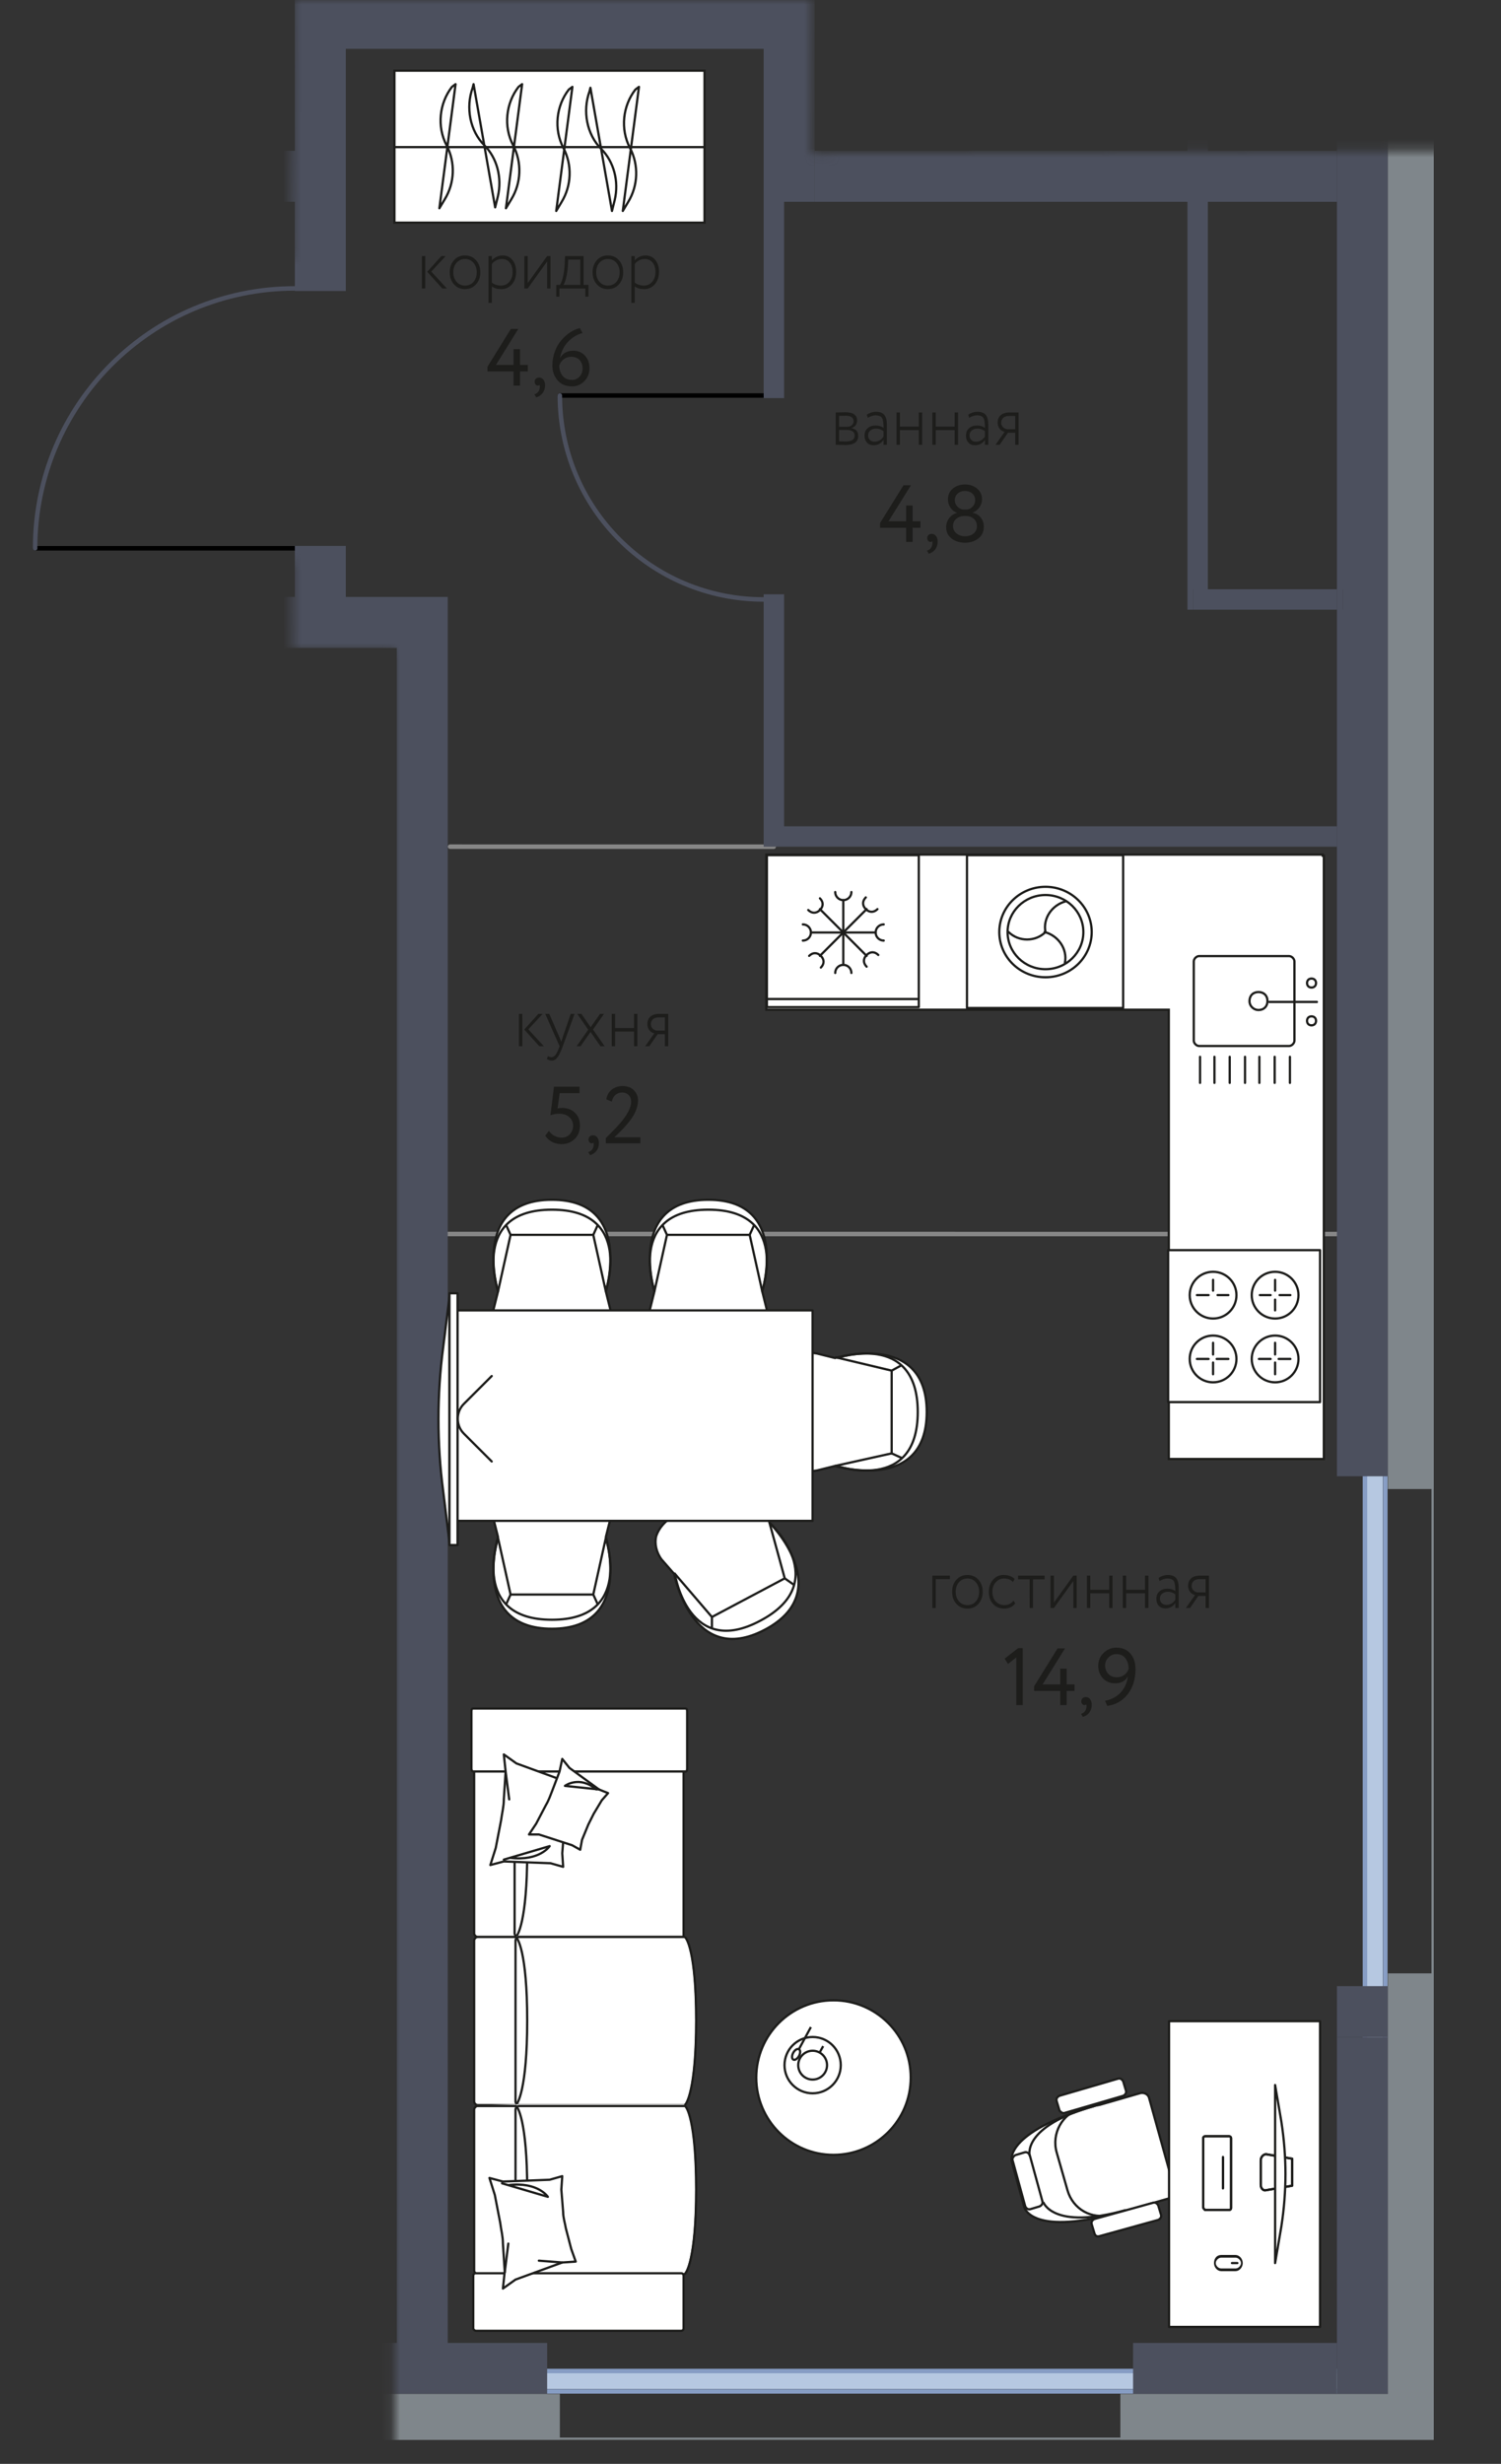
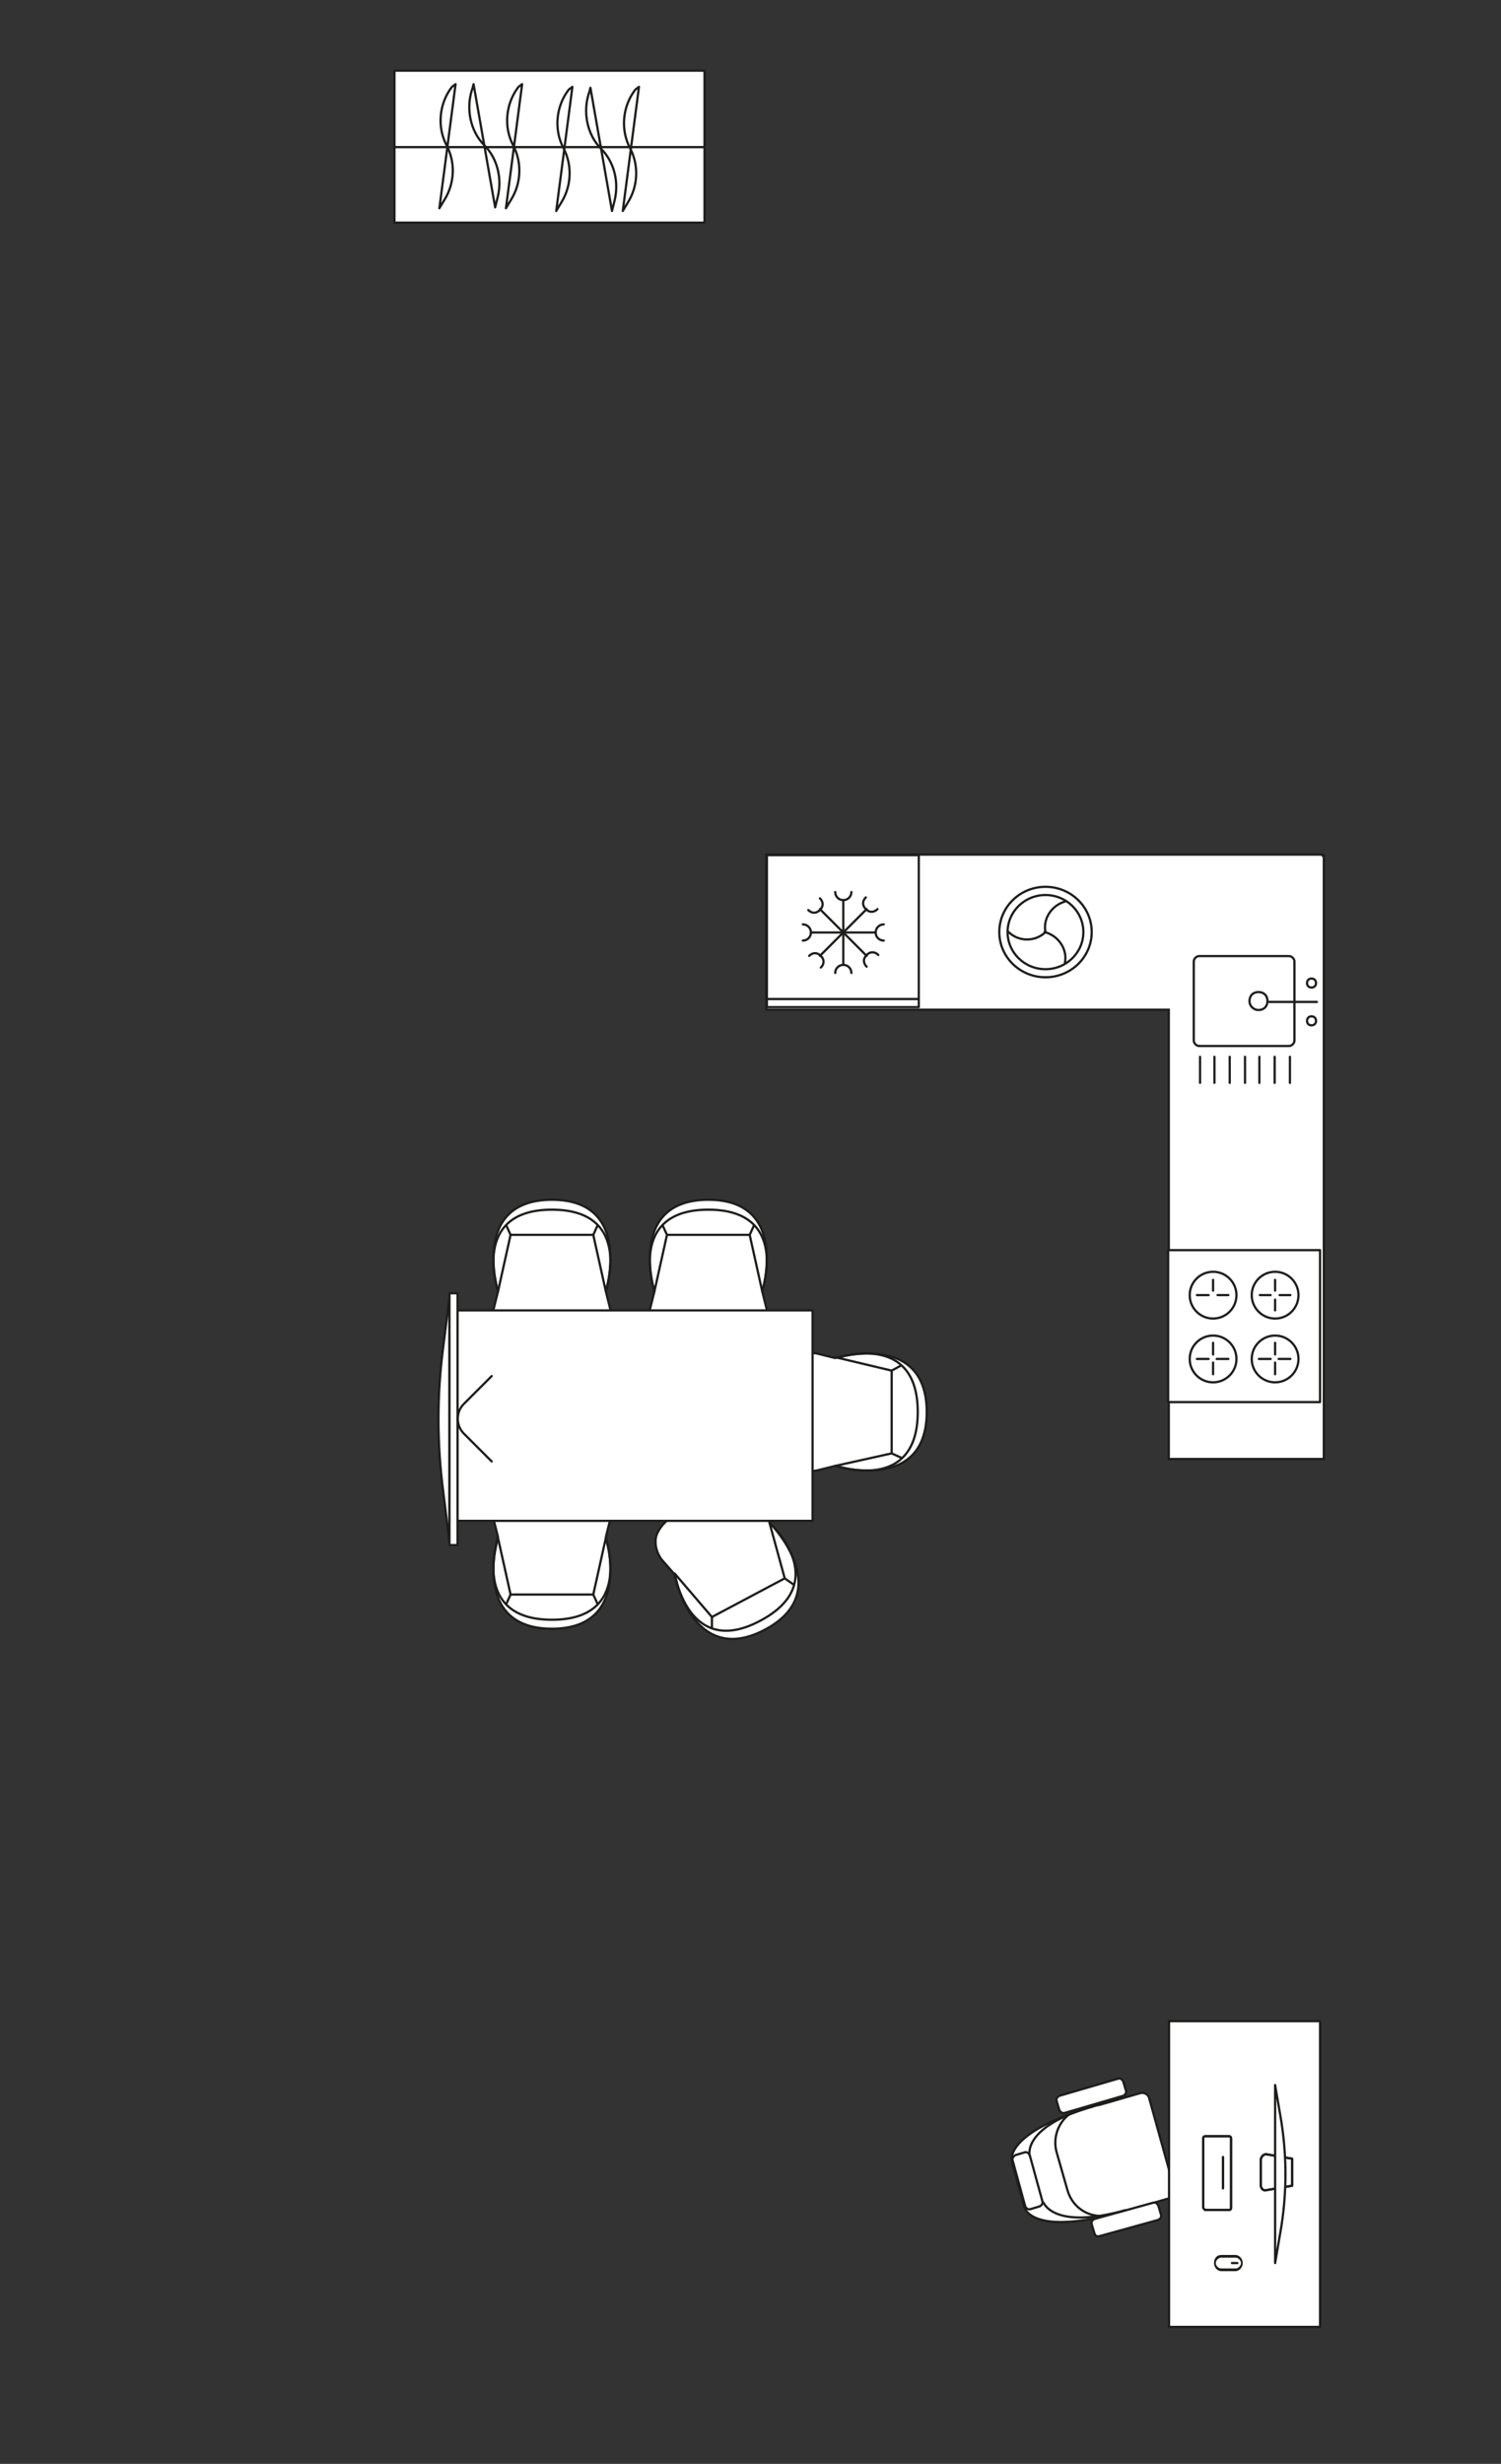
<svg xmlns="http://www.w3.org/2000/svg" width="167" height="274" viewBox="0 0 167 274" fill="none">
  <rect x="0" y="0" width="167" height="274" fill="#333333" stroke="none" />
  <g clip-path="url(#clip0_1_1847)">
    <mask id="mask0_1_1847" style="mask-type:luminance" maskUnits="userSpaceOnUse" x="0" y="0" width="167" height="274">
-       <path d="M32.525 62.543L0.445 63.818V43.973L11.565 36L32.425 28.68L32.565 0H90.368L90.326 17.043L164.246 16.724L166.567 272L43.879 273.216L43.881 72.323H32.543L32.525 62.543Z" fill="white" />
-     </mask>
+       </mask>
    <g mask="url(#mask0_1_1847)">
      <path d="M86.08 94.157L50.08 94.155M148.725 137.234L49.795 137.23" stroke="#878787" stroke-width="0.5" stroke-linecap="round" stroke-linejoin="round" />
      <path d="M92.734 239.634C97.48 239.634 101.326 235.787 101.326 231.042C101.326 226.297 97.48 222.45 92.734 222.45C87.989 222.45 84.142 226.297 84.142 231.042C84.142 235.787 87.989 239.634 92.734 239.634Z" fill="white" stroke="#1D1D1B" stroke-width="0.25" stroke-miterlimit="10" />
-       <path d="M90.413 232.79C92.142 232.79 93.543 231.389 93.543 229.66C93.543 227.931 92.142 226.53 90.413 226.53C88.685 226.53 87.283 227.931 87.283 229.66C87.283 231.389 88.685 232.79 90.413 232.79Z" fill="white" stroke="#1D1D1B" stroke-width="0.25" stroke-miterlimit="10" />
      <path d="M90.413 231.262C91.298 231.262 92.015 230.545 92.015 229.66C92.015 228.775 91.298 228.058 90.413 228.058C89.529 228.058 88.811 228.775 88.811 229.66C88.811 230.545 89.529 231.262 90.413 231.262Z" fill="white" stroke="#1D1D1B" stroke-width="0.25" stroke-miterlimit="10" />
      <path d="M91.176 228.284L91.586 227.545L91.176 228.284ZM88.887 227.885L90.218 225.427L88.887 227.885Z" fill="white" />
      <path d="M91.176 228.284L91.586 227.545M88.887 227.885L90.218 225.427" stroke="#1D1D1B" stroke-width="0.25" stroke-miterlimit="10" />
      <path d="M88.897 228.638C89.07 228.319 89.066 227.983 88.887 227.886C88.709 227.789 88.425 227.969 88.252 228.288C88.08 228.607 88.084 228.943 88.262 229.04C88.441 229.136 88.725 228.956 88.897 228.638Z" fill="white" stroke="#1D1D1B" stroke-width="0.25" stroke-miterlimit="10" />
      <path d="M53.155 196.604C52.955 196.604 52.755 196.804 52.755 197.004L52.755 214.904C52.755 215.104 52.955 215.304 53.155 215.304L57.355 215.304C57.355 215.304 57.455 215.304 57.455 215.204C57.555 215.204 57.555 215.304 57.655 215.304L76.055 215.304L76.055 196.504L53.155 196.604Z" fill="white" />
      <path d="M76.055 215.399L57.655 215.399C57.455 215.399 57.255 215.199 57.255 214.999L57.255 197.099C57.255 196.899 57.455 196.699 57.655 196.699L76.055 196.699L76.055 215.399Z" stroke="#1D1D1B" stroke-width="0.25" stroke-miterlimit="10" />
      <path d="M58.655 206.003C58.655 213.703 57.555 215.403 57.355 215.403L53.155 215.403C52.955 215.403 52.755 215.203 52.755 215.003L52.755 197.103C52.755 196.903 52.955 196.703 53.155 196.703L57.355 196.703C57.555 196.603 58.655 198.303 58.655 206.003Z" stroke="#1D1D1B" stroke-width="0.25" stroke-miterlimit="10" />
      <path d="M53.155 215.401C52.955 215.401 52.755 215.601 52.755 215.801L52.755 233.701C52.755 233.901 52.955 234.101 53.155 234.101L57.355 234.101C57.355 234.101 57.455 234.101 57.455 234.001C57.555 234.001 57.555 234.101 57.655 234.101L76.055 234.101C76.255 234.101 77.355 232.401 77.355 224.701C77.355 217.001 76.255 215.301 76.055 215.301L57.655 215.301C57.555 215.301 57.455 215.301 57.455 215.401C57.455 215.301 57.355 215.301 57.355 215.301L53.155 215.401Z" fill="white" />
      <path d="M77.454 224.702C77.454 232.402 76.355 234.102 76.154 234.102L57.755 234.102C57.554 234.102 57.355 233.902 57.355 233.702L57.355 215.802C57.355 215.602 57.554 215.402 57.755 215.402L76.154 215.402C76.355 215.402 77.454 217.002 77.454 224.702Z" stroke="#1D1D1B" stroke-width="0.25" stroke-miterlimit="10" />
      <path d="M58.655 224.702C58.655 232.402 57.555 234.102 57.355 234.102L53.155 234.102C52.955 234.102 52.755 233.902 52.755 233.702L52.755 215.802C52.755 215.602 52.955 215.402 53.155 215.402L57.355 215.402C57.555 215.402 58.655 217.002 58.655 224.702Z" stroke="#1D1D1B" stroke-width="0.25" stroke-miterlimit="10" />
      <path d="M53.155 234.104C52.955 234.104 52.755 234.304 52.755 234.504L52.755 252.404C52.755 252.604 52.955 252.804 53.155 252.804L57.355 252.804C57.355 252.804 57.455 252.804 57.455 252.704C57.555 252.704 57.555 252.804 57.655 252.804L76.055 252.804C76.255 252.804 77.355 251.104 77.355 243.404C77.355 235.704 76.255 234.004 76.055 234.004L57.655 234.004C57.555 234.004 57.455 234.004 57.455 234.104C57.455 234.004 57.355 234.004 57.355 234.004L53.155 234.104Z" fill="white" />
      <path d="M77.454 243.503C77.454 251.203 76.355 252.903 76.154 252.903L57.755 252.903C57.554 252.903 57.355 252.703 57.355 252.503L57.355 234.603C57.355 234.403 57.554 234.203 57.755 234.203L76.154 234.203C76.355 234.103 77.454 235.803 77.454 243.503Z" stroke="#1D1D1B" stroke-width="0.25" stroke-miterlimit="10" />
      <path d="M58.655 243.503C58.655 251.203 57.555 252.903 57.355 252.903L53.155 252.903C52.955 252.903 52.755 252.703 52.755 252.503L52.755 234.603C52.755 234.403 52.955 234.203 53.155 234.203L57.355 234.203C57.555 234.103 58.655 235.803 58.655 243.503Z" stroke="#1D1D1B" stroke-width="0.25" stroke-miterlimit="10" />
      <path d="M52.655 258.901L52.655 253.101C52.655 252.901 52.755 252.801 52.955 252.801L75.755 252.801C75.955 252.801 76.055 252.901 76.055 253.101L76.055 258.901C76.055 259.101 75.955 259.201 75.755 259.201L52.955 259.201C52.855 259.201 52.655 259.101 52.655 258.901Z" fill="white" stroke="#1D1D1B" stroke-width="0.25" stroke-miterlimit="10" />
      <path d="M52.451 196.672L52.451 190.328C52.451 190.109 52.509 190 52.625 190L76.277 190C76.393 190 76.451 190.109 76.451 190.328L76.451 196.672C76.451 196.891 76.393 197 76.277 197L52.625 197C52.567 197 52.451 196.891 52.451 196.672Z" fill="white" stroke="#1D1D1B" stroke-width="0.25" stroke-miterlimit="10" />
      <path d="M64.155 198.105L62.655 198.005L57.455 196.105L56.055 195.105L56.255 197.005L56.055 200.105C56.055 200.905 55.855 201.605 55.755 202.405L55.155 205.505L54.555 207.405L56.055 207.005L61.255 207.205L62.655 207.605L62.555 206.105L62.755 203.605C62.755 203.005 62.955 202.405 63.055 201.805L63.655 199.505L64.155 198.105Z" fill="white" stroke="#1D1D1B" stroke-width="0.25" stroke-linecap="round" stroke-linejoin="round" />
      <path d="M56.055 206.801L61.155 205.301C61.155 205.301 60.055 207.001 56.755 206.601" fill="white" />
      <path d="M56.055 206.801L61.155 205.301C61.155 205.301 60.055 207.001 56.755 206.601" stroke="#1D1D1B" stroke-width="0.25" stroke-linecap="round" stroke-linejoin="round" />
      <path d="M56.255 197.004L56.655 200.104" stroke="#1D1D1B" stroke-width="0.25" stroke-linecap="round" stroke-linejoin="round" />
      <path d="M64.055 251.504L62.555 251.604L57.355 253.504L55.955 254.504L56.155 252.604L55.955 249.504C55.955 248.704 55.755 248.004 55.655 247.204L55.055 244.104L54.455 242.204L55.955 242.604L61.155 242.404L62.555 242.004L62.455 243.504L62.655 246.004C62.655 246.604 62.855 247.204 62.955 247.804L63.555 250.104L64.055 251.504Z" fill="white" stroke="#1D1D1B" stroke-width="0.25" stroke-linecap="round" stroke-linejoin="round" />
      <path d="M59.955 251.402L62.555 251.602" stroke="#1D1D1B" stroke-width="0.25" stroke-linecap="round" stroke-linejoin="round" />
      <path d="M55.855 242.801L60.955 244.301C60.955 244.301 59.855 242.601 56.554 243.001" fill="white" />
      <path d="M55.855 242.801L60.955 244.301C60.955 244.301 59.855 242.601 56.554 243.001" stroke="#1D1D1B" stroke-width="0.25" stroke-linecap="round" stroke-linejoin="round" />
      <path d="M56.155 252.704L56.555 249.504" stroke="#1D1D1B" stroke-width="0.25" stroke-linecap="round" stroke-linejoin="round" />
      <path d="M67.655 199.405L66.655 199.005L63.355 196.605L62.555 195.605L62.255 197.005L61.455 199.105C61.255 199.605 61.055 200.205 60.755 200.705L59.655 202.805L58.855 204.005L59.955 204.005L63.655 205.205L64.555 205.705L64.755 204.605L65.455 202.905C65.655 202.505 65.855 202.105 66.055 201.705L66.955 200.205L67.655 199.405Z" fill="white" stroke="#1D1D1B" stroke-width="0.25" stroke-linecap="round" stroke-linejoin="round" />
      <path d="M66.655 199L62.855 198.6C62.855 198.6 64.455 197.4 66.355 199" fill="white" />
      <path d="M66.655 199L62.855 198.6C62.855 198.6 64.455 197.4 66.355 199" stroke="#1D1D1B" stroke-width="0.25" stroke-linecap="round" stroke-linejoin="round" />
      <path d="M84.965 43.987H62.288H84.965ZM32.808 60.973H3.908H32.808Z" fill="#575756" />
      <path d="M84.965 43.987H62.288M32.808 60.973H3.908" stroke="black" stroke-width="0.5" stroke-linecap="round" stroke-linejoin="round" />
      <path d="M62.288 43.986C62.288 56.511 72.44 66.664 84.964 66.665M32.808 32.073C16.847 32.073 3.908 45.012 3.908 60.973" stroke="#4C505E" stroke-width="0.5" stroke-linecap="round" stroke-linejoin="round" />
      <path d="M-538.998 -164.025L159.266 -160.954V271.076H-438.572V237.31C-438.572 237.244 -438.598 237.18 -438.645 237.133C-438.692 237.086 -438.755 237.06 -438.822 237.06L-538.998 237.065V-164.024M-539.248 -164.275V237.317L-438.822 237.311V271.326H159.516V-161.203L-539.248 -164.275Z" fill="#7F868B" />
      <path d="M-531.594 -156.589L151.863 -153.582V263.672H-431.168V229.655L-531.594 229.661V-156.589ZM-531.594 -158.589C-532.124 -158.589 -532.633 -158.378 -533.008 -158.003C-533.383 -157.628 -533.594 -157.12 -533.594 -156.589V229.661C-533.594 230.191 -533.383 230.7 -533.008 231.075C-532.633 231.45 -532.124 231.661 -531.594 231.661L-433.168 231.655V263.672C-433.168 264.202 -432.957 264.711 -432.582 265.086C-432.207 265.461 -431.698 265.672 -431.168 265.672H151.863C152.394 265.672 152.902 265.461 153.278 265.086C153.653 264.711 153.863 264.202 153.863 263.672V-153.582C153.863 -154.111 153.654 -154.618 153.281 -154.993C152.908 -155.368 152.401 -155.58 151.872 -155.582L-531.585 -158.59H-531.594V-158.589Z" fill="#B6C8E1" />
      <path d="M-431.168 263.672V229.655L-531.594 229.661V-156.589L151.863 -153.582V263.672H-431.168Z" stroke="#879DC4" stroke-width="0.5" stroke-linecap="round" stroke-linejoin="round" />
      <path d="M-433.435 265.94V231.923L-533.861 231.929V-158.867L154.131 -155.84V265.94H-433.435Z" stroke="#879DC4" stroke-width="0.5" stroke-linecap="round" stroke-linejoin="round" />
      <path d="M154.415 226.542V266.222H148.745V226.542H154.415Z" fill="#4C505E" />
      <path d="M148.745 220.872H154.415V226.542H148.745V220.872ZM148.745 107.482H154.415V164.172H148.745V107.482ZM154.415 67.802V107.482H148.745V67.802H154.415ZM154.415 -30.568V67.802H149.415V65.532H148.745V-30.568H154.415Z" fill="#4C505E" />
      <path d="M148.745 65.532H149.415V67.802H148.745V65.532ZM126.065 260.552H148.745V266.222H126.065V260.552ZM148.745 16.772V22.442H90.635V16.772H148.745Z" fill="#4C505E" />
      <path d="M134.385 65.532H148.745V67.802H134.385V65.532ZM132.785 65.532H134.385V67.802H132.785V65.532Z" fill="#4C505E" />
      <path d="M134.385 43.132V65.532H132.785V67.802H132.115V43.132H134.385ZM132.115 40.872H134.385V43.132H132.115V40.872ZM132.115 -16.027H134.385V40.872H132.115V-16.027ZM90.635 16.772V22.442H84.965V5.432H90.635V16.772ZM90.635 -0.238V5.432H56.615V-0.238H90.635ZM84.965 66.092H87.235V66.382H84.965V66.092ZM84.965 22.442H87.235V43.702H84.965V22.442ZM84.965 43.702H87.235V44.272H84.965V43.702ZM84.965 66.382H87.235V91.892H84.965V66.382ZM87.235 91.892H148.745V94.162H84.965V91.892H87.235ZM49.815 260.552H60.875V266.222H49.815V260.552ZM38.475 -0.238H56.615V5.432H38.475V-0.238ZM49.815 260.552V266.222H44.145V226.542H49.815V260.552ZM49.815 66.382V226.542H44.145V66.382H49.815ZM32.525 260.552H44.145V266.222H32.525V260.552ZM44.145 66.382V72.052H-23.315V66.382H44.145ZM32.805 60.712H38.475V66.382H32.805V60.712ZM38.475 5.432V32.362H32.805V-0.238H38.475V5.432ZM12.965 16.772H32.805V22.442H12.965V16.772ZM-21.045 16.772H12.965V22.442H-21.045V16.772Z" fill="#4C505E" />
      <path fill-rule="evenodd" clip-rule="evenodd" d="M159.516 271.325V219.451H154.414V271.325H159.516ZM154.414 165.593H159.516V-71.667H154.414V165.593ZM159.516 -125.525V-156.14H154.414V-125.525H159.516ZM154.414 271.325V266.223H124.65V271.325H154.414ZM62.288 271.325V266.223H31.107V271.325H62.287M-62.437 271.325H-31.255V266.223H-62.437V271.325ZM-121.964 271.325V266.223H-153.145V271.325H-121.965M-224.011 271.325H-195.665V266.223H-224.011V271.325ZM-294.878 271.325H-266.531V266.223H-294.878V271.325ZM-337.398 271.325V266.223H-365.744V271.325H-337.398ZM-438.877 271.325H-408.263V266.223H-438.878L-438.877 271.325Z" fill="#7F868B" />
      <path d="M104.111 178.818H103.737V175.218H105.689V175.609H104.111V178.819V178.818ZM107.632 178.891C107.133 178.891 106.725 178.715 106.408 178.361C106.091 178.01 105.933 177.563 105.933 177.018C105.933 176.475 106.091 176.025 106.408 175.674C106.725 175.322 107.133 175.147 107.632 175.147C108.131 175.147 108.539 175.322 108.857 175.674C109.173 176.025 109.331 176.474 109.331 177.018C109.331 177.563 109.173 178.01 108.857 178.361C108.539 178.715 108.131 178.891 107.632 178.891ZM107.632 178.498C108.021 178.498 108.333 178.361 108.568 178.09C108.813 177.813 108.936 177.455 108.936 177.018C108.936 176.586 108.813 176.231 108.568 175.953C108.453 175.819 108.309 175.712 108.147 175.64C107.985 175.568 107.809 175.533 107.632 175.537C107.258 175.537 106.945 175.676 106.696 175.953C106.451 176.231 106.329 176.586 106.329 177.018C106.329 177.45 106.451 177.805 106.696 178.082C106.941 178.359 107.253 178.498 107.632 178.498ZM112.766 178.002L112.953 178.307C112.821 178.495 112.641 178.644 112.431 178.738C112.211 178.84 111.972 178.893 111.729 178.891C111.225 178.891 110.813 178.719 110.49 178.377C110.174 178.037 110.016 177.584 110.016 177.017C110.016 176.49 110.169 176.047 110.476 175.69C110.788 175.328 111.172 175.147 111.628 175.147C112.185 175.147 112.605 175.295 112.888 175.594L112.708 175.93C112.454 175.668 112.113 175.537 111.686 175.537C111.34 175.537 111.04 175.68 110.786 175.961C110.536 176.238 110.411 176.591 110.411 177.018C110.411 177.467 110.538 177.826 110.793 178.098C111.048 178.365 111.369 178.498 111.758 178.498C111.954 178.503 112.148 178.461 112.323 178.374C112.499 178.288 112.651 178.16 112.766 178.002ZM114.558 175.635H113.27V175.219H116.222V175.635H114.932V178.818H114.559L114.558 175.635ZM119.418 175.818L117.258 178.818H116.884V175.218H117.259V178.218L119.419 175.218H119.793V178.818H119.418V175.818ZM123.781 178.818H123.407V177.186H121.305V178.818H120.931V175.218H121.305V176.793H123.407V175.219H123.781V178.819V178.818ZM127.771 178.818H127.396V177.186H125.294V178.818H124.919V175.218H125.294V176.793H127.396V175.219H127.771V178.819V178.818ZM129.008 175.818L128.908 175.475C129.21 175.263 129.569 175.148 129.938 175.147C130.36 175.147 130.666 175.264 130.856 175.498C131.046 175.732 131.14 176.096 131.14 176.586V178.818H130.766V178.266C130.502 178.666 130.132 178.866 129.656 178.866C129.355 178.866 129.112 178.77 128.93 178.574C128.748 178.378 128.656 178.119 128.656 177.793C128.656 177.441 128.772 177.168 129.002 176.971C129.228 176.773 129.522 176.674 129.887 176.674C130.252 176.674 130.545 176.764 130.766 176.945C130.766 176.572 130.741 176.287 130.694 176.09C130.655 175.898 130.577 175.762 130.46 175.682C130.342 175.602 130.161 175.555 129.916 175.537C129.623 175.537 129.319 175.631 129.008 175.818ZM129.772 178.475C130.175 178.475 130.506 178.285 130.766 177.906V177.306C130.529 177.113 130.23 177.011 129.923 177.018C129.7 177.01 129.48 177.081 129.303 177.218C129.221 177.284 129.155 177.368 129.111 177.464C129.067 177.56 129.047 177.665 129.052 177.77C129.048 177.865 129.064 177.959 129.099 178.047C129.133 178.135 129.186 178.215 129.254 178.281C129.323 178.346 129.405 178.397 129.494 178.43C129.583 178.464 129.677 178.479 129.772 178.475ZM133.545 175.219H134.51V178.819H134.135V177.475H133.328L132.4 178.818H131.94L132.961 177.377C132.742 177.337 132.545 177.216 132.411 177.037C132.259 176.843 132.178 176.601 132.184 176.354C132.184 176.008 132.297 175.731 132.523 175.525C132.749 175.319 133.089 175.219 133.545 175.219ZM132.58 176.361C132.577 176.459 132.595 176.557 132.634 176.647C132.672 176.737 132.73 176.818 132.803 176.883C132.953 177.016 133.111 177.083 133.278 177.083H134.135V175.609H133.48C133.182 175.609 132.958 175.678 132.807 175.815C132.732 175.884 132.672 175.969 132.633 176.063C132.594 176.157 132.576 176.259 132.58 176.361ZM58.115 116.349H57.739V112.749H58.114L58.115 116.349ZM59.899 112.749H60.382L58.783 114.469L60.512 116.349H60.008L58.33 114.492L59.9 112.749H59.899ZM63.499 112.75H63.924L62.614 116.349C62.379 116.983 62.174 117.404 62.002 117.612C61.829 117.837 61.627 117.948 61.396 117.948C61.22 117.948 61.034 117.888 60.843 117.765L60.965 117.445C61.081 117.515 61.212 117.556 61.347 117.565C61.51 117.565 61.657 117.486 61.786 117.329C61.915 117.171 62.05 116.909 62.189 116.541L62.261 116.349L60.662 112.749H61.109L62.218 115.293L62.448 115.853C62.453 115.831 62.513 115.64 62.628 115.276L63.498 112.749L63.499 112.75ZM66.761 112.75H67.201L65.983 114.492L67.273 116.349H66.811L65.702 114.757L64.594 116.349H64.154L65.444 114.509L64.226 112.749H64.687L65.717 114.236L66.761 112.749V112.75ZM70.915 116.349H70.541V114.717H68.438V116.349H68.064V112.749H68.438V114.324H70.541V112.749H70.915V116.349ZM73.385 112.75H74.349V116.349H73.975V115.005H73.169L72.24 116.349H71.78L72.802 114.909C72.586 114.871 72.402 114.758 72.251 114.569C72.1 114.38 72.024 114.151 72.024 113.885C72.024 113.538 72.137 113.262 72.362 113.057C72.587 112.852 72.929 112.749 73.385 112.749V112.75ZM72.42 113.893C72.42 114.107 72.494 114.279 72.643 114.413C72.792 114.546 72.95 114.613 73.118 114.613H73.975V113.141H73.32C73.022 113.141 72.798 113.209 72.646 113.345C72.571 113.414 72.512 113.499 72.473 113.594C72.434 113.689 72.416 113.791 72.42 113.893ZM47.316 32.08H46.941V28.48H47.316V32.08ZM49.101 28.48H49.584L47.985 30.2L49.714 32.08H49.21L47.532 30.224L49.102 28.481L49.101 28.48ZM51.737 32.152C51.237 32.152 50.83 31.977 50.513 31.624C50.196 31.273 50.038 30.824 50.038 30.28C50.038 29.736 50.196 29.288 50.513 28.937C50.83 28.584 51.237 28.408 51.737 28.408C52.237 28.408 52.644 28.584 52.961 28.937C53.278 29.288 53.436 29.737 53.436 30.28C53.436 30.823 53.278 31.273 52.961 31.624C52.644 31.977 52.236 32.152 51.737 32.152ZM51.737 31.76C52.126 31.76 52.437 31.624 52.673 31.353C52.918 31.075 53.04 30.718 53.04 30.28C53.04 29.848 52.918 29.493 52.673 29.216C52.558 29.081 52.414 28.974 52.252 28.902C52.09 28.83 51.914 28.795 51.737 28.8C51.362 28.8 51.051 28.939 50.801 29.216C50.557 29.493 50.433 29.848 50.433 30.28C50.433 30.712 50.557 31.066 50.801 31.344C51.046 31.621 51.357 31.76 51.737 31.76ZM54.725 33.68H54.35V28.48H54.724V28.96C54.854 28.8 55.028 28.668 55.247 28.565C55.455 28.463 55.682 28.409 55.913 28.408C56.373 28.408 56.74 28.576 57.015 28.912C57.288 29.248 57.425 29.686 57.425 30.224C57.425 30.784 57.271 31.245 56.964 31.608C56.818 31.783 56.634 31.923 56.426 32.018C56.218 32.112 55.991 32.158 55.762 32.152C55.324 32.152 54.979 32.051 54.724 31.848L54.725 33.68ZM55.811 28.8C55.601 28.8 55.395 28.854 55.196 28.96C54.997 29.066 54.84 29.2 54.724 29.36V31.432C55.015 31.648 55.37 31.764 55.732 31.76C56.116 31.76 56.429 31.62 56.669 31.336C56.909 31.054 57.029 30.69 57.029 30.248C57.029 29.806 56.921 29.453 56.705 29.192C56.488 28.931 56.191 28.8 55.811 28.8ZM60.873 29.08L58.713 32.08H58.339V28.48H58.714V31.48L60.873 28.48H61.248V32.08H60.873V29.08ZM62.241 32.992H61.889V31.689H62.292C62.417 31.512 62.528 31.227 62.627 30.832C62.724 30.438 62.789 29.992 62.817 29.496L62.868 28.481H64.934V31.689H65.474V32.992H65.121V32.08H62.241V32.992ZM63.221 28.872L63.178 29.656C63.148 30.088 63.081 30.516 62.975 30.936C62.885 31.288 62.789 31.539 62.687 31.689H64.559V28.872H63.221ZM67.634 32.152C67.134 32.152 66.726 31.977 66.41 31.624C66.093 31.273 65.934 30.824 65.934 30.28C65.934 29.736 66.093 29.288 66.41 28.937C66.726 28.584 67.135 28.408 67.634 28.408C68.133 28.408 68.541 28.584 68.858 28.937C69.175 29.288 69.333 29.737 69.333 30.28C69.333 30.823 69.175 31.273 68.858 31.624C68.541 31.977 68.133 32.152 67.634 32.152ZM67.634 31.76C68.022 31.76 68.334 31.624 68.57 31.353C68.814 31.075 68.937 30.718 68.937 30.28C68.937 29.848 68.814 29.493 68.57 29.216C68.455 29.082 68.311 28.974 68.149 28.903C67.987 28.831 67.811 28.796 67.634 28.8C67.26 28.8 66.947 28.939 66.698 29.216C66.453 29.493 66.331 29.848 66.331 30.28C66.331 30.712 66.453 31.066 66.698 31.344C66.942 31.621 67.255 31.76 67.634 31.76ZM70.622 33.68H70.248V28.48H70.622V28.96C70.752 28.8 70.926 28.668 71.144 28.565C71.352 28.463 71.579 28.409 71.81 28.408C72.27 28.408 72.638 28.576 72.912 28.912C73.185 29.248 73.322 29.686 73.322 30.224C73.322 30.784 73.169 31.245 72.862 31.608C72.716 31.784 72.531 31.924 72.323 32.018C72.115 32.112 71.888 32.158 71.659 32.152C71.222 32.152 70.877 32.051 70.622 31.848V33.68ZM71.709 28.8C71.498 28.8 71.293 28.854 71.094 28.96C70.895 29.066 70.737 29.2 70.622 29.36V31.432C70.913 31.648 71.267 31.764 71.63 31.76C72.014 31.76 72.326 31.62 72.566 31.336C72.806 31.054 72.926 30.69 72.926 30.248C72.926 29.806 72.818 29.453 72.602 29.192C72.386 28.931 72.089 28.8 71.709 28.8ZM92.979 49.465V45.865C93.138 45.865 93.292 45.862 93.44 45.857C93.748 45.847 93.942 45.841 94.024 45.841C94.917 45.841 95.364 46.151 95.364 46.769C95.364 46.977 95.304 47.157 95.186 47.309C95.069 47.461 94.898 47.563 94.708 47.593V47.608C95.226 47.694 95.485 47.982 95.485 48.473C95.485 49.15 95.003 49.489 94.038 49.489C93.975 49.489 93.786 49.483 93.47 49.473C93.307 49.468 93.143 49.465 92.979 49.465ZM94.067 46.233C93.909 46.233 93.671 46.238 93.354 46.249V47.465H94.211C94.446 47.465 94.631 47.407 94.766 47.293C94.832 47.236 94.885 47.166 94.92 47.086C94.955 47.006 94.971 46.92 94.968 46.833C94.968 46.433 94.666 46.233 94.067 46.233ZM94.132 47.809H93.354V49.081C93.728 49.091 93.972 49.097 94.081 49.097C94.753 49.097 95.089 48.877 95.089 48.433C95.089 48.017 94.77 47.809 94.132 47.809ZM96.544 46.465L96.442 46.121C96.744 45.909 97.103 45.794 97.472 45.793C97.894 45.793 98.2 45.91 98.391 46.145C98.58 46.38 98.675 46.742 98.675 47.232V49.465H98.3V48.913C98.036 49.313 97.667 49.513 97.191 49.513C96.89 49.513 96.647 49.416 96.464 49.221C96.282 49.026 96.19 48.767 96.19 48.441C96.19 48.089 96.306 47.815 96.536 47.617C96.763 47.42 97.057 47.321 97.422 47.321C97.787 47.321 98.079 47.411 98.3 47.593C98.3 47.22 98.276 46.935 98.228 46.737C98.19 46.545 98.112 46.409 97.995 46.329C97.877 46.249 97.696 46.201 97.45 46.185C97.158 46.185 96.855 46.278 96.544 46.465ZM97.307 49.121C97.71 49.121 98.041 48.931 98.3 48.553V47.953C98.063 47.76 97.764 47.658 97.458 47.665C97.235 47.658 97.016 47.728 96.838 47.865C96.756 47.931 96.69 48.015 96.646 48.111C96.603 48.207 96.582 48.312 96.587 48.417C96.587 48.63 96.653 48.801 96.788 48.929C96.923 49.057 97.096 49.121 97.307 49.121ZM102.599 49.465H102.224V47.833H100.122V49.465H99.748V45.865H100.122V47.441H102.224V45.865H102.599V49.465ZM106.588 49.465H106.214V47.833H104.111V49.465H103.737V45.865H104.111V47.441H106.214V45.865H106.588V49.465ZM107.825 46.465L107.725 46.121C108.045 45.902 108.39 45.793 108.755 45.793C109.177 45.793 109.483 45.91 109.673 46.145C109.863 46.38 109.957 46.742 109.957 47.232V49.465H109.583V48.913C109.319 49.313 108.949 49.513 108.473 49.513C108.171 49.513 107.929 49.416 107.747 49.221C107.563 49.026 107.474 48.767 107.474 48.441C107.474 48.089 107.589 47.815 107.819 47.617C108.044 47.42 108.339 47.321 108.704 47.321C109.069 47.321 109.362 47.411 109.583 47.593C109.583 47.22 109.558 46.935 109.511 46.737C109.471 46.545 109.393 46.409 109.276 46.329C109.159 46.249 108.977 46.201 108.733 46.185C108.44 46.185 108.138 46.278 107.825 46.465ZM108.589 49.121C108.992 49.121 109.323 48.931 109.583 48.553V47.953C109.345 47.76 109.047 47.658 108.74 47.665C108.517 47.658 108.298 47.728 108.121 47.865C108.039 47.93 107.972 48.015 107.929 48.111C107.885 48.206 107.865 48.312 107.869 48.417C107.869 48.63 107.936 48.801 108.071 48.929C108.141 48.993 108.222 49.044 108.311 49.077C108.4 49.11 108.495 49.125 108.589 49.121ZM112.362 45.865H113.327V49.465H112.952V48.121H112.145L111.218 49.465H110.757L111.778 48.025C111.559 47.985 111.362 47.863 111.228 47.685C111.076 47.49 110.995 47.248 111.001 47.001C111.001 46.654 111.114 46.378 111.34 46.173C111.566 45.968 111.906 45.865 112.362 45.865ZM111.397 47.009C111.397 47.223 111.472 47.396 111.62 47.529C111.77 47.662 111.928 47.729 112.096 47.729H112.952V46.257H112.298C111.998 46.257 111.775 46.325 111.624 46.461C111.549 46.53 111.489 46.615 111.45 46.71C111.411 46.804 111.393 46.907 111.397 47.009ZM112.152 185.037L111.775 184.451L113.287 183.281H113.791V189.617H113.071V184.317L112.152 185.037ZM118.678 189.617H117.958V188.043H115.051V187.529L117.661 183.319H118.489L115.996 187.322H117.958V185.568H118.678V187.322H119.551V188.043H118.678V189.617ZM120.307 189.203C120.305 189.139 120.315 189.076 120.338 189.016C120.362 188.956 120.397 188.902 120.442 188.857C120.532 188.77 120.657 188.727 120.819 188.727C120.911 188.726 121.001 188.746 121.083 188.788C121.164 188.829 121.235 188.89 121.287 188.965C121.407 189.125 121.467 189.336 121.467 189.6C121.467 189.924 121.379 190.203 121.202 190.441C121.026 190.678 120.783 190.841 120.478 190.931L120.279 190.59C120.592 190.494 120.783 190.293 120.856 189.986C120.898 189.783 120.895 189.633 120.846 189.537C120.811 189.59 120.744 189.617 120.649 189.617C120.603 189.617 120.557 189.605 120.516 189.585C120.475 189.564 120.438 189.534 120.41 189.497C120.341 189.415 120.304 189.311 120.307 189.203ZM126.336 185.594C126.336 186.752 126.039 187.701 125.446 188.439C125.173 188.79 124.832 189.083 124.444 189.301C124.056 189.519 123.628 189.657 123.186 189.707L122.944 189.141C123.657 189.002 124.236 188.697 124.681 188.223C125.124 187.748 125.395 187.147 125.491 186.414C125.208 186.936 124.735 187.197 124.068 187.197C123.517 187.197 123.067 187.014 122.718 186.648C122.364 186.275 122.188 185.815 122.188 185.262C122.188 184.668 122.392 184.182 122.8 183.802C123.201 183.42 123.666 183.229 124.194 183.229C124.872 183.229 125.398 183.449 125.77 183.895C126.148 184.338 126.336 184.905 126.336 185.594ZM125.571 185.594C125.571 185.133 125.454 184.742 125.221 184.424C124.986 184.107 124.648 183.947 124.203 183.947C124.038 183.946 123.874 183.979 123.722 184.044C123.57 184.11 123.434 184.206 123.321 184.327C123.203 184.441 123.109 184.577 123.045 184.729C122.982 184.88 122.95 185.043 122.952 185.207C122.952 185.58 123.07 185.893 123.308 186.145C123.546 186.397 123.858 186.522 124.248 186.522C124.572 186.522 124.852 186.436 125.085 186.26C125.319 186.086 125.482 185.865 125.571 185.594ZM61.239 124.017L61.635 120.849H64.478V121.569H62.265L62.031 123.269C62.175 123.228 62.343 123.206 62.535 123.206C63.117 123.206 63.594 123.386 63.965 123.746C64.338 124.101 64.523 124.571 64.523 125.159C64.523 125.789 64.326 126.293 63.93 126.672C63.534 127.05 63.048 127.238 62.472 127.238C62.099 127.238 61.749 127.154 61.419 126.986C61.089 126.818 60.837 126.585 60.663 126.284L61.077 125.754C61.221 125.987 61.424 126.174 61.684 126.312C61.944 126.45 62.214 126.519 62.49 126.519C62.85 126.519 63.15 126.393 63.39 126.141C63.512 126.014 63.607 125.865 63.67 125.701C63.733 125.537 63.764 125.362 63.759 125.187C63.759 124.803 63.618 124.484 63.336 124.233C63.059 123.981 62.69 123.855 62.228 123.855C61.892 123.847 61.556 123.902 61.239 124.017ZM65.477 126.734C65.477 126.591 65.522 126.474 65.613 126.388C65.703 126.301 65.829 126.258 65.991 126.258C66.182 126.258 66.339 126.337 66.459 126.496C66.579 126.655 66.639 126.866 66.639 127.131C66.639 127.454 66.551 127.734 66.373 127.971C66.193 128.211 65.939 128.384 65.649 128.463L65.451 128.12C65.763 128.025 65.955 127.823 66.027 127.518C66.069 127.314 66.065 127.163 66.017 127.068C65.982 127.121 65.916 127.148 65.82 127.148C65.73 127.148 65.65 127.108 65.58 127.028C65.511 126.946 65.475 126.841 65.477 126.734ZM71.247 127.149H67.403V126.564C68.22 125.766 68.819 125.13 69.204 124.655C69.882 123.804 70.221 123.09 70.221 122.514C70.221 122.214 70.129 121.969 69.946 121.78C69.764 121.59 69.513 121.496 69.194 121.496C68.929 121.493 68.671 121.587 68.471 121.762C68.264 121.94 68.13 122.187 68.069 122.505L67.458 122.252C67.529 121.802 67.732 121.444 68.065 121.177C68.398 120.91 68.795 120.777 69.258 120.777C69.809 120.777 70.235 120.936 70.536 121.254C70.836 121.571 70.986 121.944 70.986 122.369C70.986 123.179 70.599 124.04 69.826 124.952C69.476 125.36 69.197 125.667 68.987 125.87C68.807 126.05 68.592 126.252 68.34 126.474H71.247V127.149ZM57.855 42.88H57.135V41.305H54.228V40.792L56.838 36.58H57.667L55.174 40.585H57.136V38.83H57.856V40.585H58.728V41.305H57.855V42.88ZM59.485 42.466C59.485 42.322 59.529 42.206 59.619 42.119C59.709 42.032 59.835 41.989 59.997 41.989C60.189 41.989 60.345 42.069 60.465 42.228C60.585 42.387 60.645 42.598 60.645 42.862C60.645 43.186 60.557 43.466 60.38 43.703C60.203 43.94 59.96 44.103 59.655 44.194L59.457 43.852C59.769 43.756 59.961 43.555 60.033 43.249C60.075 43.045 60.073 42.895 60.024 42.799C59.988 42.853 59.922 42.88 59.826 42.88C59.736 42.88 59.656 42.84 59.588 42.759C59.519 42.677 59.483 42.573 59.485 42.466ZM61.455 40.648C61.455 40.108 61.547 39.588 61.73 39.091C61.913 38.593 62.157 38.17 62.464 37.822C63.094 37.108 63.777 36.664 64.515 36.49L64.812 37.04C64.219 37.189 63.682 37.51 63.201 38.002C62.739 38.482 62.439 39.094 62.301 39.838C62.601 39.28 63.097 39.001 63.786 39.001C64.308 39.001 64.737 39.181 65.073 39.541C65.416 39.901 65.587 40.366 65.587 40.936C65.587 41.525 65.391 42.013 65.002 42.403C64.826 42.584 64.614 42.728 64.38 42.826C64.147 42.923 63.896 42.972 63.642 42.97C62.965 42.97 62.431 42.748 62.041 42.304C61.651 41.848 61.455 41.296 61.455 40.648ZM62.221 40.648C62.221 41.098 62.344 41.478 62.59 41.791C62.836 42.097 63.183 42.251 63.634 42.251C63.97 42.251 64.252 42.127 64.479 41.881C64.702 41.638 64.824 41.32 64.821 40.991C64.821 40.6 64.709 40.283 64.484 40.041C64.259 39.798 63.945 39.676 63.544 39.676C63.225 39.676 62.948 39.769 62.711 39.956C62.474 40.141 62.311 40.372 62.221 40.648ZM101.536 60.265H100.816V58.69H97.909V58.177L100.519 53.965H101.347L98.854 57.97H100.815V56.215H101.536V57.97H102.409V58.69H101.536V60.265ZM103.165 59.85C103.165 59.707 103.21 59.59 103.3 59.504C103.39 59.418 103.516 59.374 103.678 59.374C103.87 59.374 104.025 59.454 104.145 59.612C104.265 59.77 104.325 59.982 104.325 60.247C104.325 60.57 104.237 60.851 104.059 61.088C103.879 61.327 103.625 61.5 103.336 61.579L103.138 61.236C103.45 61.141 103.641 60.94 103.714 60.634C103.756 60.43 103.753 60.279 103.704 60.184C103.669 60.237 103.602 60.264 103.507 60.264C103.461 60.263 103.416 60.252 103.374 60.231C103.333 60.21 103.297 60.181 103.268 60.144C103.199 60.062 103.162 59.957 103.165 59.85ZM105.27 58.636C105.27 58.258 105.379 57.923 105.595 57.632C105.808 57.343 106.113 57.136 106.459 57.043V57.016C106.171 56.92 105.934 56.733 105.748 56.453C105.562 56.173 105.47 55.863 105.47 55.522C105.47 55.036 105.65 54.64 106.009 54.334C106.375 54.027 106.825 53.875 107.359 53.875C107.893 53.875 108.343 54.027 108.709 54.335C109.075 54.64 109.258 55.036 109.258 55.522C109.258 55.84 109.163 56.135 108.974 56.408C108.785 56.681 108.535 56.881 108.224 57.007V57.033C108.583 57.093 108.878 57.267 109.109 57.551C109.341 57.836 109.456 58.18 109.456 58.582C109.456 59.134 109.255 59.566 108.852 59.878C108.444 60.195 107.95 60.355 107.368 60.355C106.774 60.355 106.276 60.198 105.874 59.887C105.472 59.576 105.27 59.157 105.27 58.636ZM107.475 57.385H107.278C106.936 57.385 106.641 57.489 106.395 57.699C106.155 57.903 106.036 58.171 106.036 58.501C106.036 58.831 106.161 59.103 106.409 59.315C106.659 59.528 106.975 59.635 107.359 59.635C107.761 59.635 108.083 59.531 108.327 59.325C108.569 59.117 108.69 58.843 108.69 58.501C108.684 58.165 108.567 57.895 108.34 57.691C108.113 57.487 107.823 57.385 107.475 57.385ZM107.251 56.665H107.485C107.617 56.666 107.748 56.639 107.868 56.586C107.989 56.533 108.097 56.455 108.186 56.358C108.285 56.264 108.363 56.151 108.416 56.026C108.468 55.901 108.495 55.766 108.493 55.63C108.493 55.317 108.386 55.067 108.169 54.878C107.953 54.69 107.681 54.595 107.35 54.595C107.026 54.595 106.759 54.691 106.549 54.883C106.339 55.075 106.233 55.323 106.233 55.63C106.233 55.912 106.336 56.154 106.54 56.358C106.744 56.562 106.982 56.665 107.251 56.665Z" fill="#1D1D1B" />
    </g>
    <path d="M90.907 163.524L92.907 163.024C92.907 163.024 103.108 166.124 103.108 157.024C103.108 147.924 92.907 151.024 92.907 151.024L90.907 150.524C89.907 150.324 88.907 150.624 88.207 151.224C87.507 151.824 87.108 152.924 87.108 153.924L87.108 160.124C87.108 161.124 87.507 162.124 88.207 162.824C88.907 163.524 89.907 163.724 90.907 163.524Z" fill="white" stroke="#1D1D1B" stroke-width="0.25" stroke-miterlimit="10" />
    <path d="M99.208 161.627L100.308 162.127" stroke="#1D1D1B" stroke-width="0.25" stroke-miterlimit="10" />
    <path d="M93.108 151.026C93.108 151.026 102.108 147.926 102.108 157.026C102.108 166.126 93.108 163.026 93.108 163.026" stroke="#1D1D1B" stroke-width="0.25" stroke-miterlimit="10" />
    <path d="M92.907 150.924L99.207 152.424L99.207 161.624L92.907 163.024" stroke="#1D1D1B" stroke-width="0.25" stroke-miterlimit="10" />
    <path d="M99.208 152.422L100.308 151.822" stroke="#1D1D1B" stroke-width="0.25" stroke-miterlimit="10" />
    <path d="M67.907 145.624L67.407 143.624C67.407 143.624 70.507 133.424 61.407 133.424C52.307 133.424 55.407 143.624 55.407 143.624L54.907 145.624C54.707 146.624 55.007 147.624 55.607 148.324C56.207 149.024 57.307 149.424 58.307 149.424L64.507 149.424C65.507 149.424 66.507 149.024 67.207 148.324C67.907 147.624 68.107 146.624 67.907 145.624Z" fill="white" stroke="#1D1D1B" stroke-width="0.25" stroke-miterlimit="10" />
    <path d="M66.008 137.328L66.508 136.228" stroke="#1D1D1B" stroke-width="0.25" stroke-miterlimit="10" />
    <path d="M55.407 143.525C55.407 143.525 52.307 134.525 61.407 134.525C70.507 134.525 67.407 143.525 67.407 143.525" stroke="#1D1D1B" stroke-width="0.25" stroke-miterlimit="10" />
    <path d="M55.407 143.622L56.807 137.322L66.007 137.322L67.407 143.622" stroke="#1D1D1B" stroke-width="0.25" stroke-miterlimit="10" />
    <path d="M56.808 137.328L56.308 136.228" stroke="#1D1D1B" stroke-width="0.25" stroke-miterlimit="10" />
    <path d="M54.907 168.927L55.407 170.927C55.407 170.927 52.307 181.127 61.407 181.127C70.507 181.127 67.407 170.927 67.407 170.927L67.907 168.927C68.107 167.927 67.807 166.927 67.207 166.227C66.607 165.527 65.507 165.127 64.507 165.127L58.307 165.127C57.307 165.127 56.307 165.527 55.607 166.227C54.907 166.927 54.707 168.027 54.907 168.927Z" fill="white" stroke="#1D1D1B" stroke-width="0.25" stroke-miterlimit="10" />
    <path d="M56.808 177.322L56.308 178.422" stroke="#1D1D1B" stroke-width="0.25" stroke-miterlimit="10" />
    <path d="M67.407 171.127C67.407 171.127 70.507 180.127 61.407 180.127C52.307 180.127 55.407 171.127 55.407 171.127" stroke="#1D1D1B" stroke-width="0.25" stroke-miterlimit="10" />
    <path d="M67.407 171.025L66.007 177.325L56.807 177.325L55.407 171.025" stroke="#1D1D1B" stroke-width="0.25" stroke-miterlimit="10" />
    <path d="M66.008 177.322L66.508 178.422" stroke="#1D1D1B" stroke-width="0.25" stroke-miterlimit="10" />
    <path d="M85.308 145.624L84.808 143.624C84.808 143.624 87.907 133.424 78.808 133.424C69.707 133.424 72.808 143.624 72.808 143.624L72.308 145.624C72.108 146.624 72.407 147.624 73.007 148.324C73.608 149.024 74.707 149.424 75.707 149.424L81.907 149.424C82.907 149.424 83.907 149.024 84.608 148.324C85.308 147.624 85.507 146.624 85.308 145.624Z" fill="white" stroke="#1D1D1B" stroke-width="0.25" stroke-miterlimit="10" />
    <path d="M83.407 137.328L83.907 136.228" stroke="#1D1D1B" stroke-width="0.25" stroke-miterlimit="10" />
    <path d="M72.808 143.525C72.808 143.525 69.707 134.525 78.808 134.525C87.907 134.525 84.808 143.525 84.808 143.525" stroke="#1D1D1B" stroke-width="0.25" stroke-miterlimit="10" />
    <path d="M72.808 143.622L74.208 137.322L83.408 137.322L84.808 143.622" stroke="#1D1D1B" stroke-width="0.25" stroke-miterlimit="10" />
    <path d="M74.207 137.328L73.707 136.228" stroke="#1D1D1B" stroke-width="0.25" stroke-miterlimit="10" />
    <path d="M73.608 173.427L75.008 175.027C75.008 175.027 77.008 185.527 85.108 181.227C93.208 176.927 85.608 169.327 85.608 169.327L85.108 167.327C84.808 166.327 84.108 165.627 83.208 165.327C82.308 165.027 81.208 165.127 80.308 165.627L77.608 167.127L74.908 168.627C74.008 169.127 73.308 169.927 73.008 170.827C72.808 171.627 73.008 172.627 73.608 173.427Z" fill="white" stroke="#1D1D1B" stroke-width="0.25" stroke-miterlimit="10" />
    <path d="M79.207 179.822L79.207 181.022" stroke="#1D1D1B" stroke-width="0.25" stroke-miterlimit="10" />
    <path d="M85.708 169.424C85.708 169.424 92.708 175.924 84.608 180.224C76.608 184.524 75.108 175.124 75.108 175.124" stroke="#1D1D1B" stroke-width="0.25" stroke-miterlimit="10" />
    <path d="M85.608 169.322L87.308 175.522L79.208 179.822L75.008 174.922" stroke="#1D1D1B" stroke-width="0.25" stroke-miterlimit="10" />
    <path d="M87.308 175.525L88.308 176.225" stroke="#1D1D1B" stroke-width="0.25" stroke-miterlimit="10" />
    <path d="M90.407 169.128L90.407 145.728L50.907 145.728L50.907 169.128L90.407 169.128Z" fill="white" stroke="#1D1D1B" stroke-width="0.25" stroke-linejoin="round" />
    <path d="M49.308 165.828C48.608 160.528 48.608 155.128 49.308 149.828L50.008 144.228L50.008 171.528L49.308 165.828Z" fill="white" stroke="#1D1D1B" stroke-width="0.25" stroke-miterlimit="10" />
    <path d="M50.007 171.822L50.907 171.822L50.907 143.822L50.007 143.822L50.007 171.822Z" fill="white" stroke="#1D1D1B" stroke-width="0.25" stroke-linejoin="round" />
    <path d="M54.707 162.525L51.607 159.425C50.707 158.525 50.707 157.025 51.607 156.125L54.707 153.025" stroke="#1D1D1B" stroke-width="0.25" stroke-miterlimit="10" stroke-linecap="round" />
    <path d="M130.039 162.251L130.039 112.29L85.258 112.29L85.258 95.04L147.164 95.04L147.164 95.165L147.289 95.165L147.289 162.251L130.039 162.251Z" fill="white" />
    <path d="M130.039 162.251L129.914 162.251L129.914 162.376L130.039 162.376L130.039 162.251ZM130.039 112.29L130.164 112.29L130.164 112.165L130.039 112.165L130.039 112.29ZM85.258 112.29L85.133 112.29L85.133 112.415L85.258 112.415L85.258 112.29ZM85.258 95.04L85.258 94.915L85.133 94.915L85.133 95.04L85.258 95.04ZM147.164 95.04L147.289 95.04L147.289 94.915L147.164 94.915L147.164 95.04ZM147.164 95.165L147.039 95.165L147.039 95.29L147.164 95.29L147.164 95.165ZM147.289 95.165L147.414 95.165L147.414 95.04L147.289 95.04L147.289 95.165ZM147.289 162.251L147.289 162.376L147.414 162.376L147.414 162.251L147.289 162.251ZM130.039 162.251L130.164 162.251L130.164 112.29L130.039 112.29L129.914 112.29L129.914 162.251L130.039 162.251ZM130.039 112.29L130.039 112.165L85.258 112.165L85.258 112.29L85.258 112.415L130.039 112.415L130.039 112.29ZM85.258 112.29L85.383 112.29L85.383 95.04L85.258 95.04L85.133 95.04L85.133 112.29L85.258 112.29ZM85.258 95.04L85.258 95.165L147.164 95.165L147.164 95.04L147.164 94.915L85.258 94.915L85.258 95.04ZM147.164 95.04L147.039 95.04L147.039 95.165L147.164 95.165L147.289 95.165L147.289 95.04L147.164 95.04ZM147.164 95.165L147.164 95.29L147.289 95.29L147.289 95.165L147.289 95.04L147.164 95.04L147.164 95.165ZM147.289 95.165L147.164 95.165L147.164 162.251L147.289 162.251L147.414 162.251L147.414 95.165L147.289 95.165ZM147.289 162.251L147.289 162.126L130.039 162.126L130.039 162.251L130.039 162.376L147.289 162.376L147.289 162.251Z" fill="#1D1D1B" />
    <path d="M145.919 109.822C145.619 109.822 145.419 109.622 145.419 109.322C145.419 109.022 145.619 108.822 145.919 108.822C146.219 108.822 146.419 109.022 146.419 109.322C146.419 109.622 146.219 109.822 145.919 109.822Z" fill="white" stroke="#1D1D1B" stroke-width="0.25" stroke-miterlimit="10" />
    <path d="M145.919 114.025C145.619 114.025 145.419 113.825 145.419 113.525C145.419 113.225 145.619 113.025 145.919 113.025C146.219 113.025 146.419 113.225 146.419 113.525C146.419 113.825 146.219 114.025 145.919 114.025Z" fill="white" stroke="#1D1D1B" stroke-width="0.25" stroke-miterlimit="10" />
    <path d="M133.418 106.322C133.118 106.322 132.818 106.622 132.818 106.922L132.818 115.722C132.818 116.022 133.118 116.322 133.418 116.322L143.418 116.322C143.718 116.322 144.018 116.022 144.018 115.722L144.018 106.922C144.018 106.622 143.718 106.322 143.418 106.322L133.418 106.322Z" fill="white" stroke="#1D1D1B" stroke-width="0.25" stroke-miterlimit="10" />
    <path d="M140.018 112.322C139.518 112.322 139.018 111.922 139.018 111.322C139.018 110.722 139.418 110.322 140.018 110.322C140.618 110.322 141.018 110.722 141.018 111.322C141.018 111.922 140.618 112.322 140.018 112.322Z" fill="white" stroke="#1D1D1B" stroke-width="0.25" stroke-miterlimit="10" />
    <path d="M143.518 117.525L143.518 120.425" stroke="#1D1D1B" stroke-width="0.25" stroke-miterlimit="10" stroke-linecap="round" />
    <path d="M141.818 117.525L141.818 120.425" stroke="#1D1D1B" stroke-width="0.25" stroke-miterlimit="10" stroke-linecap="round" />
    <path d="M140.118 117.525L140.118 120.425" stroke="#1D1D1B" stroke-width="0.25" stroke-miterlimit="10" stroke-linecap="round" />
    <path d="M138.518 117.525L138.518 120.425" stroke="#1D1D1B" stroke-width="0.25" stroke-miterlimit="10" stroke-linecap="round" />
    <path d="M136.818 117.525L136.818 120.425" stroke="#1D1D1B" stroke-width="0.25" stroke-miterlimit="10" stroke-linecap="round" />
    <path d="M135.118 117.525L135.118 120.425" stroke="#1D1D1B" stroke-width="0.25" stroke-miterlimit="10" stroke-linecap="round" />
    <path d="M133.518 117.525L133.518 120.425" stroke="#1D1D1B" stroke-width="0.25" stroke-miterlimit="10" stroke-linecap="round" />
    <path d="M146.518 111.423L141.218 111.423" stroke="#1D1D1B" stroke-width="0.25" stroke-miterlimit="10" stroke-linecap="round" />
    <path d="M102.224 95.1H85.324V112H102.224V95.1Z" fill="white" stroke="#1D1D1B" stroke-width="0.25" stroke-linejoin="round" />
    <path d="M85.324 111.1H102.224" stroke="#1D1D1B" stroke-width="0.25" stroke-miterlimit="10" />
    <path d="M97.422 103.7H90.222" stroke="#1D1D1B" stroke-width="0.25" stroke-miterlimit="10" stroke-linecap="round" />
    <path d="M93.824 107.3V100.1" stroke="#1D1D1B" stroke-width="0.25" stroke-miterlimit="10" stroke-linecap="round" />
    <path d="M96.422 101.1L91.222 106.3" stroke="#1D1D1B" stroke-width="0.25" stroke-miterlimit="10" stroke-linecap="round" />
    <path d="M96.422 106.3L91.222 101.1" stroke="#1D1D1B" stroke-width="0.25" stroke-miterlimit="10" stroke-linecap="round" />
    <path d="M94.725 99.2C94.725 99.7 94.325 100.1 93.825 100.1C93.325 100.1 92.925 99.7 92.925 99.2" stroke="#1D1D1B" stroke-width="0.25" stroke-miterlimit="10" stroke-linecap="round" />
    <path d="M92.925 108.2C92.925 107.7 93.325 107.3 93.825 107.3C94.325 107.3 94.725 107.7 94.725 108.2" stroke="#1D1D1B" stroke-width="0.25" stroke-miterlimit="10" stroke-linecap="round" />
    <path d="M89.324 102.8C89.824 102.8 90.224 103.2 90.224 103.7C90.224 104.2 89.824 104.6 89.324 104.6" stroke="#1D1D1B" stroke-width="0.25" stroke-miterlimit="10" stroke-linecap="round" />
    <path d="M98.325 104.6C97.825 104.6 97.425 104.2 97.425 103.7C97.425 103.2 97.825 102.8 98.325 102.8" stroke="#1D1D1B" stroke-width="0.25" stroke-miterlimit="10" stroke-linecap="round" />
    <path d="M90.027 106.3C90.427 105.9 90.927 105.9 91.327 106.3C91.727 106.7 91.727 107.2 91.327 107.6" stroke="#1D1D1B" stroke-width="0.25" stroke-miterlimit="10" stroke-linecap="round" />
    <path d="M97.627 101.1C97.227 101.5 96.727 101.5 96.327 101.1C95.927 100.7 95.927 100.2 96.327 99.8" stroke="#1D1D1B" stroke-width="0.25" stroke-miterlimit="10" stroke-linecap="round" />
    <path d="M96.421 107.501C96.021 107.101 96.021 106.601 96.421 106.201C96.821 105.801 97.321 105.801 97.721 106.201" stroke="#1D1D1B" stroke-width="0.25" stroke-miterlimit="10" stroke-linecap="round" />
    <path d="M91.225 99.901C91.625 100.301 91.625 100.801 91.225 101.201C90.825 101.601 90.325 101.601 89.925 101.201" stroke="#1D1D1B" stroke-width="0.25" stroke-miterlimit="10" stroke-linecap="round" />
-     <path d="M124.961 112.1L124.961 95.1L107.584 95.1L107.584 112.1L124.961 112.1Z" fill="white" stroke="#1D1D1B" stroke-width="0.25" stroke-linejoin="round" />
    <path d="M111.18 103.65C111.18 106.427 113.482 108.679 116.321 108.679C119.16 108.679 121.462 106.427 121.462 103.65C121.462 100.872 119.16 98.62 116.321 98.62C113.482 98.62 111.18 100.872 111.18 103.65Z" stroke="#1D1D1B" stroke-width="0.25" stroke-miterlimit="10" />
    <path d="M112.103 103.656C112.103 105.934 113.99 107.781 116.319 107.781C118.647 107.781 120.534 105.934 120.534 103.656C120.534 101.379 118.647 99.532 116.319 99.532C113.99 99.532 112.103 101.379 112.103 103.656Z" stroke="#1D1D1B" stroke-width="0.25" stroke-miterlimit="10" />
    <path d="M116.219 103.649C117.761 104.052 118.79 105.561 118.481 107.07" stroke="#1D1D1B" stroke-width="0.25" stroke-miterlimit="10" stroke-linecap="round" />
    <path d="M116.319 103.652C116.011 102.143 117.039 100.634 118.581 100.231" stroke="#1D1D1B" stroke-width="0.25" stroke-miterlimit="10" stroke-linecap="round" />
    <path d="M116.326 103.649C115.195 104.756 113.344 104.756 112.213 103.649" stroke="#1D1D1B" stroke-width="0.25" stroke-miterlimit="10" stroke-linecap="round" />
    <path d="M146.867 155.924L146.867 139.024L129.967 139.024L129.967 155.924L146.867 155.924Z" fill="white" stroke="#1D1D1B" stroke-width="0.25" stroke-linejoin="round" />
    <path d="M132.366 151.124C132.366 152.56 133.53 153.724 134.966 153.724C136.402 153.724 137.566 152.56 137.566 151.124C137.566 149.688 136.402 148.524 134.966 148.524C133.53 148.524 132.366 149.688 132.366 151.124Z" stroke="#1D1D1B" stroke-width="0.25" stroke-miterlimit="10" />
    <path d="M139.267 151.124C139.267 152.56 140.431 153.724 141.867 153.724C143.303 153.724 144.467 152.56 144.467 151.124C144.467 149.688 143.303 148.524 141.867 148.524C140.431 148.524 139.267 149.688 139.267 151.124Z" stroke="#1D1D1B" stroke-width="0.25" stroke-miterlimit="10" />
    <path d="M132.366 144.031C132.366 145.467 133.53 146.631 134.966 146.631C136.402 146.631 137.566 145.467 137.566 144.031C137.566 142.595 136.402 141.431 134.966 141.431C133.53 141.431 132.366 142.595 132.366 144.031Z" stroke="#1D1D1B" stroke-width="0.25" stroke-miterlimit="10" />
    <path d="M139.267 144.031C139.267 145.467 140.431 146.631 141.867 146.631C143.303 146.631 144.467 145.467 144.467 144.031C144.467 142.595 143.303 141.431 141.867 141.431C140.431 141.431 139.267 142.595 139.267 144.031Z" stroke="#1D1D1B" stroke-width="0.25" stroke-miterlimit="10" />
    <path d="M141.367 144.024L140.167 144.024" stroke="#1D1D1B" stroke-width="0.25" stroke-miterlimit="10" stroke-linecap="round" />
    <path d="M143.566 144.024L142.366 144.024" stroke="#1D1D1B" stroke-width="0.25" stroke-miterlimit="10" stroke-linecap="round" />
    <path d="M141.867 143.529L141.867 142.329" stroke="#1D1D1B" stroke-width="0.25" stroke-miterlimit="10" stroke-linecap="round" />
    <path d="M141.867 145.724L141.867 144.524" stroke="#1D1D1B" stroke-width="0.25" stroke-miterlimit="10" stroke-linecap="round" />
    <path d="M134.467 151.126L133.167 151.126" stroke="#1D1D1B" stroke-width="0.25" stroke-miterlimit="10" stroke-linecap="round" />
    <path d="M136.667 151.126L135.367 151.126" stroke="#1D1D1B" stroke-width="0.25" stroke-miterlimit="10" stroke-linecap="round" />
    <path d="M134.967 150.629L134.967 149.329" stroke="#1D1D1B" stroke-width="0.25" stroke-miterlimit="10" stroke-linecap="round" />
    <path d="M134.967 152.824L134.967 151.524" stroke="#1D1D1B" stroke-width="0.25" stroke-miterlimit="10" stroke-linecap="round" />
    <path d="M141.367 151.126L140.067 151.126" stroke="#1D1D1B" stroke-width="0.25" stroke-miterlimit="10" stroke-linecap="round" />
    <path d="M143.566 151.126L142.266 151.126" stroke="#1D1D1B" stroke-width="0.25" stroke-miterlimit="10" stroke-linecap="round" />
    <path d="M141.867 150.629L141.867 149.329" stroke="#1D1D1B" stroke-width="0.25" stroke-miterlimit="10" stroke-linecap="round" />
    <path d="M141.867 152.824L141.867 151.524" stroke="#1D1D1B" stroke-width="0.25" stroke-miterlimit="10" stroke-linecap="round" />
    <path d="M134.467 144.024L133.167 144.024" stroke="#1D1D1B" stroke-width="0.25" stroke-miterlimit="10" stroke-linecap="round" />
    <path d="M136.667 144.024L135.467 144.024" stroke="#1D1D1B" stroke-width="0.25" stroke-miterlimit="10" stroke-linecap="round" />
    <path d="M134.967 143.529L134.967 142.329" stroke="#1D1D1B" stroke-width="0.25" stroke-miterlimit="10" stroke-linecap="round" />
    <path d="M112.567 240.37C112.567 240.37 111.567 237.17 121.867 234.17L122.367 234.07L126.867 232.77C127.267 232.67 127.767 232.87 127.867 233.37L130.667 243.47C130.767 243.87 130.567 244.37 130.067 244.47L125.567 245.77L125.067 245.87C114.767 248.87 113.967 245.47 113.967 245.47L112.567 240.37Z" fill="white" stroke="#1D1D1B" stroke-width="0.25" stroke-miterlimit="10" />
    <path d="M112.968 239.665L113.968 239.365C114.268 239.265 114.468 239.465 114.568 239.665L115.968 244.765C116.068 245.065 115.868 245.265 115.668 245.365L114.668 245.665C114.368 245.765 114.168 245.565 114.068 245.365L112.668 240.265C112.568 240.065 112.768 239.765 112.968 239.665Z" stroke="#1D1D1B" stroke-width="0.25" stroke-miterlimit="10" />
    <path d="M123.567 246.272C121.467 246.872 119.367 245.672 118.767 243.572L117.567 239.372C116.967 237.272 118.167 235.072 120.267 234.472" stroke="#1D1D1B" stroke-width="0.25" stroke-miterlimit="10" />
    <path d="M121.767 248.367L121.467 247.367C121.367 247.067 121.567 246.867 121.767 246.767L128.267 244.967C128.567 244.867 128.767 245.067 128.867 245.267L129.167 246.267C129.267 246.567 129.067 246.767 128.867 246.867L122.367 248.667C122.067 248.767 121.867 248.667 121.767 248.367Z" fill="white" stroke="#1D1D1B" stroke-width="0.25" stroke-miterlimit="10" />
    <path d="M117.867 234.67L117.567 233.67C117.467 233.37 117.667 233.17 117.867 233.07L124.367 231.17C124.667 231.07 124.867 231.27 124.967 231.47L125.267 232.47C125.367 232.77 125.167 232.97 124.967 233.07L118.467 234.97C118.267 235.07 117.967 234.87 117.867 234.67Z" fill="white" stroke="#1D1D1B" stroke-width="0.25" stroke-miterlimit="10" />
    <path d="M114.567 239.767C114.567 239.767 113.567 236.467 121.867 234.167" stroke="#1D1D1B" stroke-width="0.25" stroke-miterlimit="10" />
    <path d="M116.068 244.87C116.068 244.87 117.068 248.07 125.268 245.77" stroke="#1D1D1B" stroke-width="0.25" stroke-miterlimit="10" />
    <path d="M146.867 258.769L146.867 224.769L130.067 224.769L130.067 258.769L146.867 258.769Z" fill="white" stroke="#1D1D1B" stroke-width="0.25" stroke-linejoin="round" />
    <path d="M133.867 245.465L133.867 237.765C133.867 237.665 133.967 237.565 134.067 237.565L136.767 237.565C136.867 237.565 136.967 237.665 136.967 237.765L136.967 245.565C136.967 245.665 136.867 245.765 136.767 245.765L134.067 245.765C133.967 245.665 133.867 245.565 133.867 245.465Z" fill="white" />
    <path d="M133.867 245.465L133.867 237.765C133.867 237.665 133.967 237.565 134.067 237.565L136.767 237.565C136.867 237.565 136.967 237.665 136.967 237.765L136.967 245.565C136.967 245.665 136.867 245.765 136.767 245.765L134.067 245.765C133.967 245.665 133.867 245.565 133.867 245.465Z" fill="white" stroke="#1D1D1B" stroke-width="0.25" stroke-miterlimit="10" />
    <path d="M136.067 239.87L136.067 243.37" stroke="#1D1D1B" stroke-width="0.25" stroke-miterlimit="10" stroke-linecap="round" />
    <path d="M133.867 245.465L133.867 237.765C133.867 237.665 133.967 237.565 134.067 237.565L136.767 237.565C136.867 237.565 136.967 237.665 136.967 237.765L136.967 245.565C136.967 245.665 136.867 245.765 136.767 245.765L134.067 245.765C133.967 245.665 133.867 245.565 133.867 245.465Z" stroke="#1D1D1B" stroke-width="0.25" stroke-miterlimit="10" />
    <path d="M136.067 239.87L136.067 243.37" stroke="#1D1D1B" stroke-width="0.25" stroke-miterlimit="10" />
    <path d="M135.167 251.672C135.167 251.272 135.467 250.972 135.867 250.972L137.467 250.972C137.867 250.972 138.167 251.272 138.167 251.672C138.167 252.072 137.867 252.372 137.467 252.372L135.867 252.372C135.467 252.372 135.167 252.072 135.167 251.672Z" fill="white" />
    <path d="M138.068 251.669C138.068 251.969 137.768 252.269 137.468 252.269L135.868 252.269C135.568 252.269 135.268 251.969 135.268 251.669C135.268 251.369 135.568 251.069 135.868 251.069L137.468 251.069C137.768 251.069 138.068 251.369 138.068 251.669ZM138.268 251.669C138.268 251.169 137.868 250.769 137.468 250.769L135.868 250.769C135.368 250.769 135.068 251.169 135.068 251.669C135.068 252.169 135.468 252.569 135.868 252.569L137.468 252.569C137.868 252.569 138.268 252.169 138.268 251.669Z" fill="#1D1D1B" />
    <path d="M137.667 251.667L137.067 251.667" stroke="#1D1D1B" stroke-width="0.25" stroke-miterlimit="10" stroke-linecap="round" />
    <path d="M140.268 242.965L140.268 240.265C140.268 239.865 140.568 239.565 140.868 239.565L143.768 240.065L143.768 243.065L140.868 243.565C140.568 243.665 140.268 243.365 140.268 242.965Z" fill="white" />
    <path d="M140.268 242.965L140.268 240.265C140.268 239.865 140.568 239.565 140.868 239.565L143.768 240.065L143.768 243.065L140.868 243.565C140.568 243.665 140.268 243.365 140.268 242.965Z" fill="white" stroke="#1D1D1B" stroke-width="0.25" stroke-linejoin="round" />
    <path d="M140.268 242.965L140.268 240.265C140.268 239.865 140.568 239.565 140.868 239.565L143.768 240.065L143.768 243.065L140.868 243.565C140.568 243.665 140.268 243.365 140.268 242.965Z" stroke="#1D1D1B" stroke-width="0.25" stroke-linejoin="round" />
    <path d="M142.568 235.97C143.168 239.87 143.168 243.67 142.568 247.57L141.868 251.67L141.868 231.87L142.568 235.97Z" fill="white" stroke="#1D1D1B" stroke-width="0.25" stroke-linecap="round" stroke-linejoin="round" />
    <path d="M78.385 7.859L43.885 7.859V24.759L78.385 24.759V7.859Z" fill="white" stroke="#1D1D1B" stroke-width="0.25" stroke-miterlimit="10" />
    <path d="M78.385 16.359L43.885 16.359" stroke="#1D1D1B" stroke-width="0.25" stroke-miterlimit="10" />
    <path d="M71.091 9.658L69.291 23.459L69.891 22.459C70.991 20.659 71.091 18.358 70.091 16.459C68.991 14.358 69.291 11.758 70.692 9.958L71.091 9.658Z" fill="white" stroke="#1D1D1B" stroke-width="0.25" stroke-linejoin="round" />
    <path d="M65.689 9.759L68.089 23.459L68.389 22.259C68.889 20.159 68.289 17.959 66.889 16.559C65.289 14.959 64.789 12.359 65.589 10.159L65.689 9.759Z" fill="white" stroke="#1D1D1B" stroke-width="0.25" stroke-linejoin="round" />
    <path d="M63.685 9.658L61.885 23.459L62.485 22.459C63.585 20.659 63.685 18.358 62.685 16.459C61.585 14.358 61.885 11.758 63.285 9.958L63.685 9.658Z" fill="white" stroke="#1D1D1B" stroke-width="0.25" stroke-linejoin="round" />
    <path d="M58.091 9.359L56.291 23.159L56.891 22.159C57.991 20.359 58.091 18.059 57.091 16.159C55.991 14.059 56.291 11.459 57.691 9.659L58.091 9.359Z" fill="white" stroke="#1D1D1B" stroke-width="0.25" stroke-linejoin="round" />
    <path d="M52.689 9.359L55.089 23.059L55.389 21.859C55.889 19.759 55.289 17.559 53.889 16.159C52.289 14.559 51.789 11.959 52.589 9.759L52.689 9.359Z" fill="white" stroke="#1D1D1B" stroke-width="0.25" stroke-linejoin="round" />
    <path d="M50.685 9.359L48.885 23.159L49.485 22.159C50.585 20.359 50.685 18.059 49.685 16.159C48.585 14.059 48.885 11.459 50.285 9.659L50.685 9.359Z" fill="white" stroke="#1D1D1B" stroke-width="0.25" stroke-linejoin="round" />
  </g>
  <defs>
    <clipPath id="clip0_1_1847">
      <rect width="166.122" height="273.216" fill="white" transform="translate(0.445)" />
    </clipPath>
  </defs>
</svg>